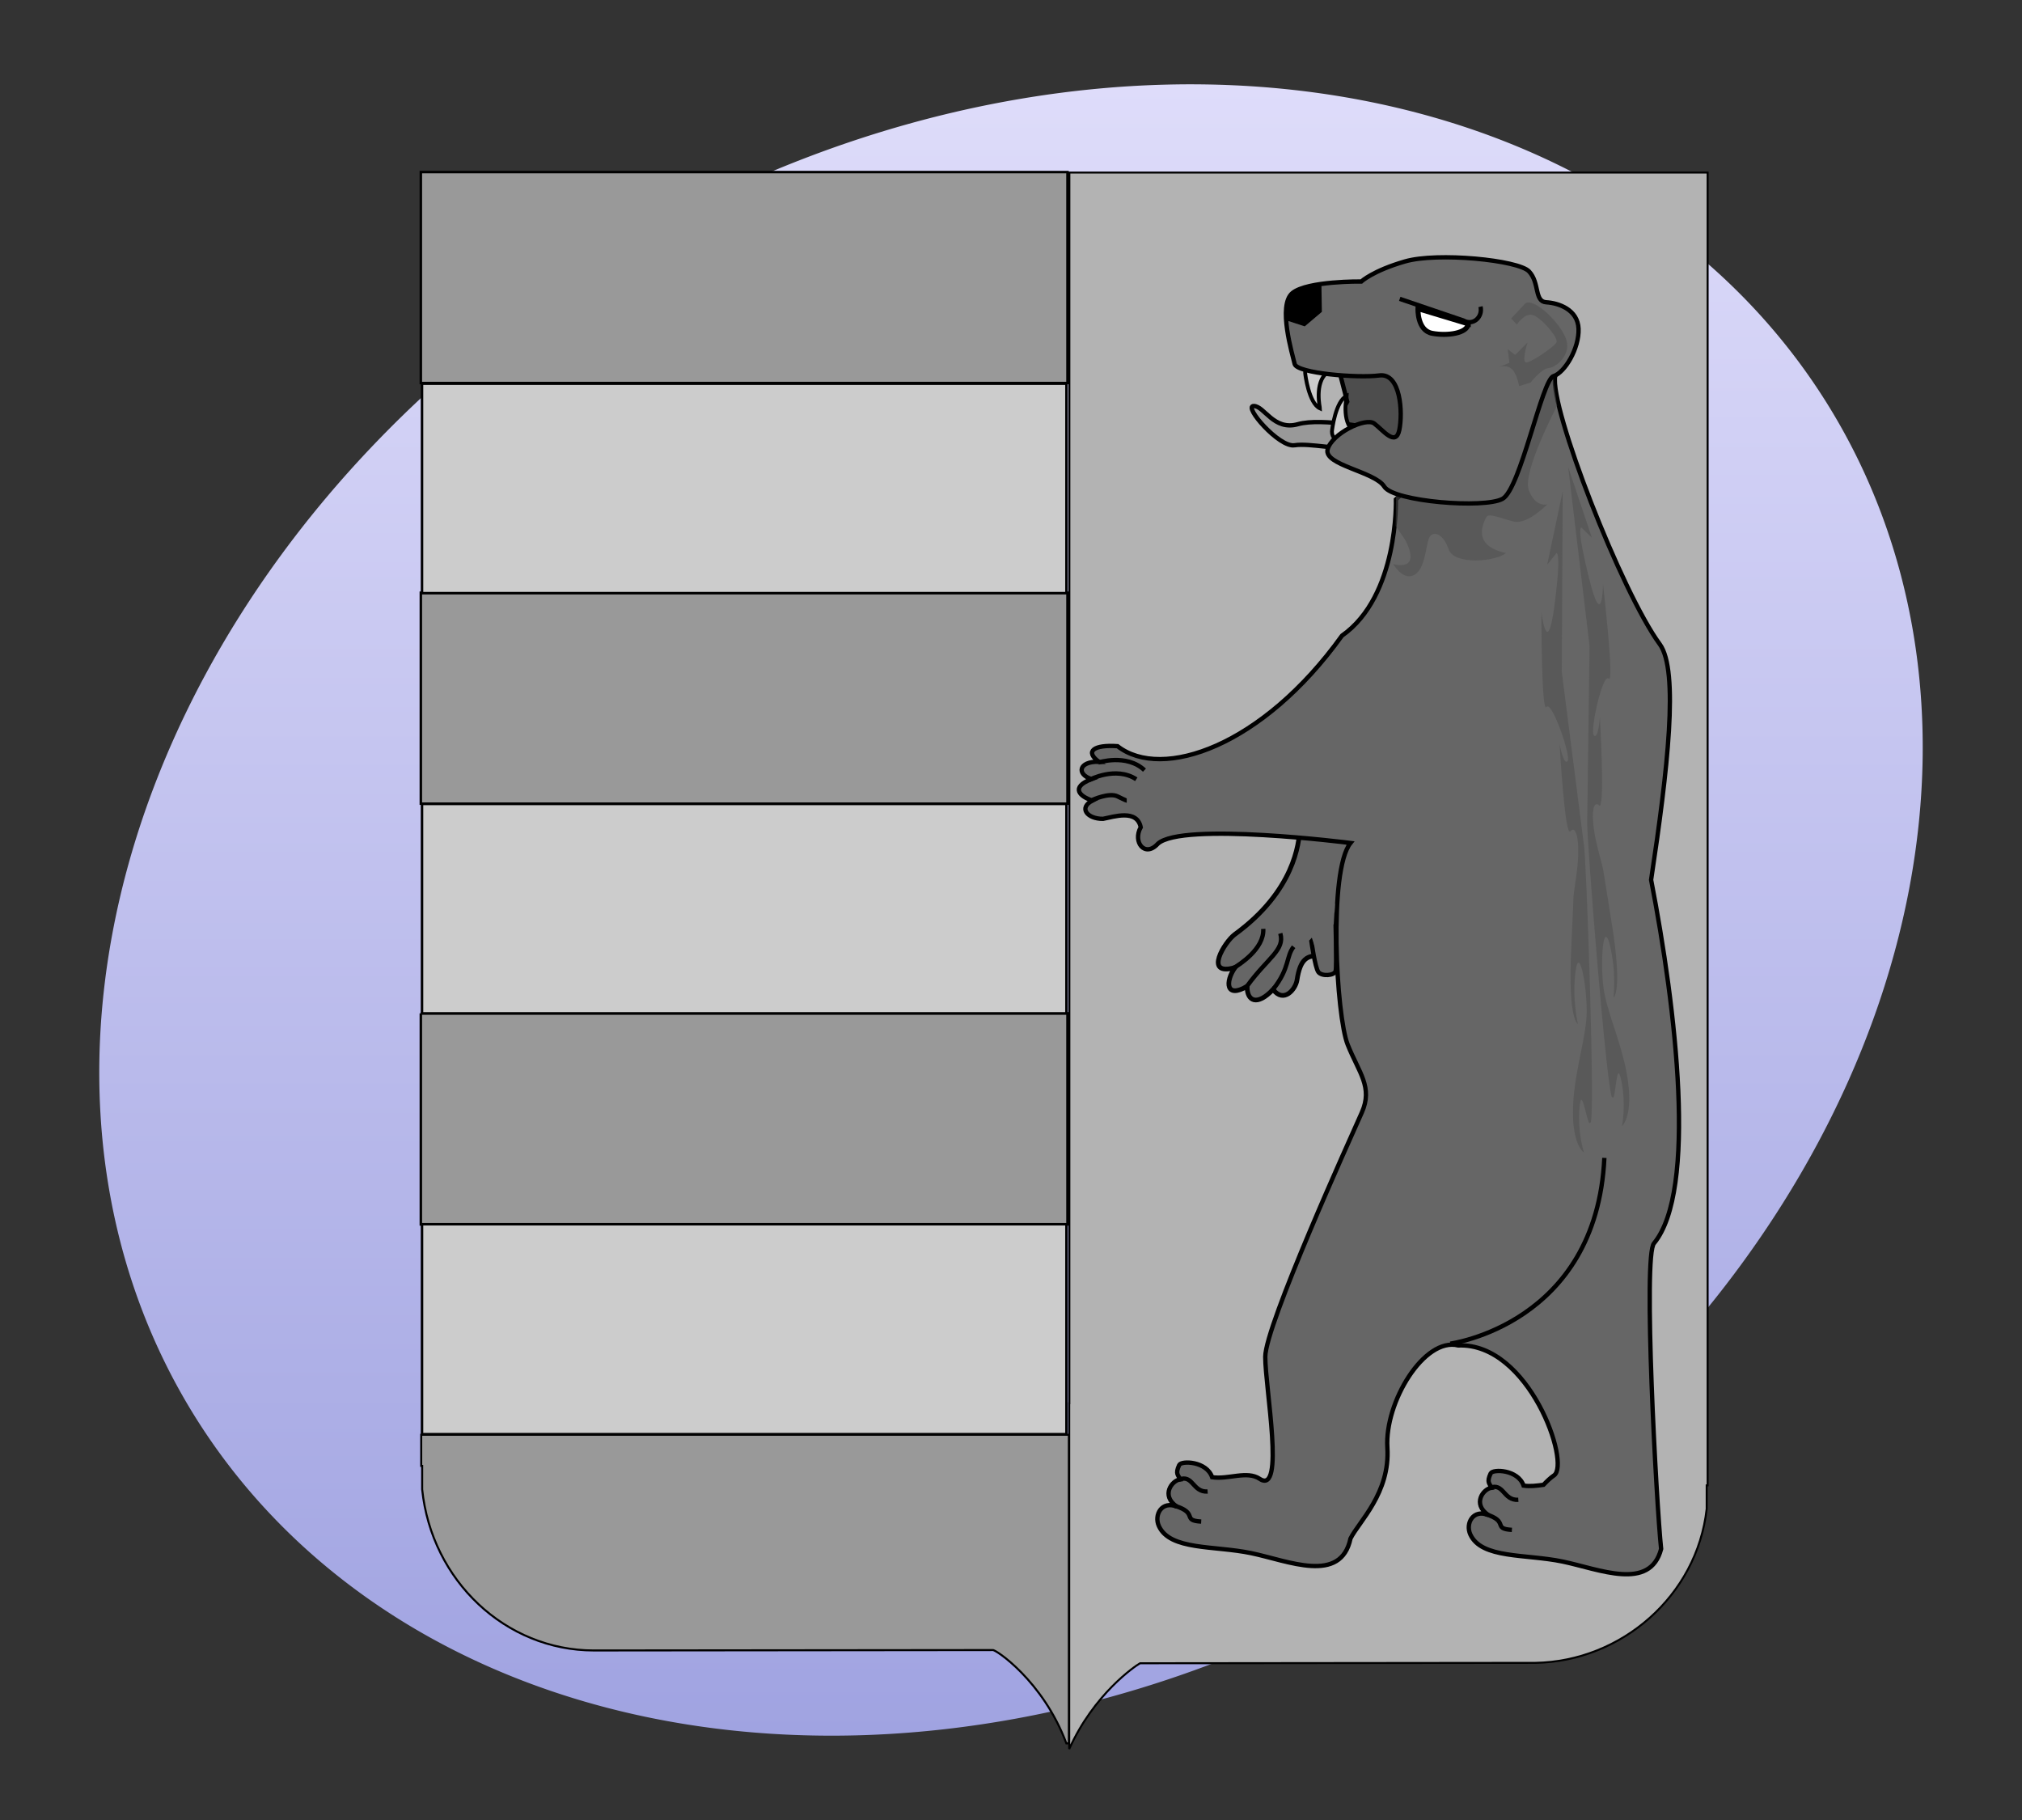
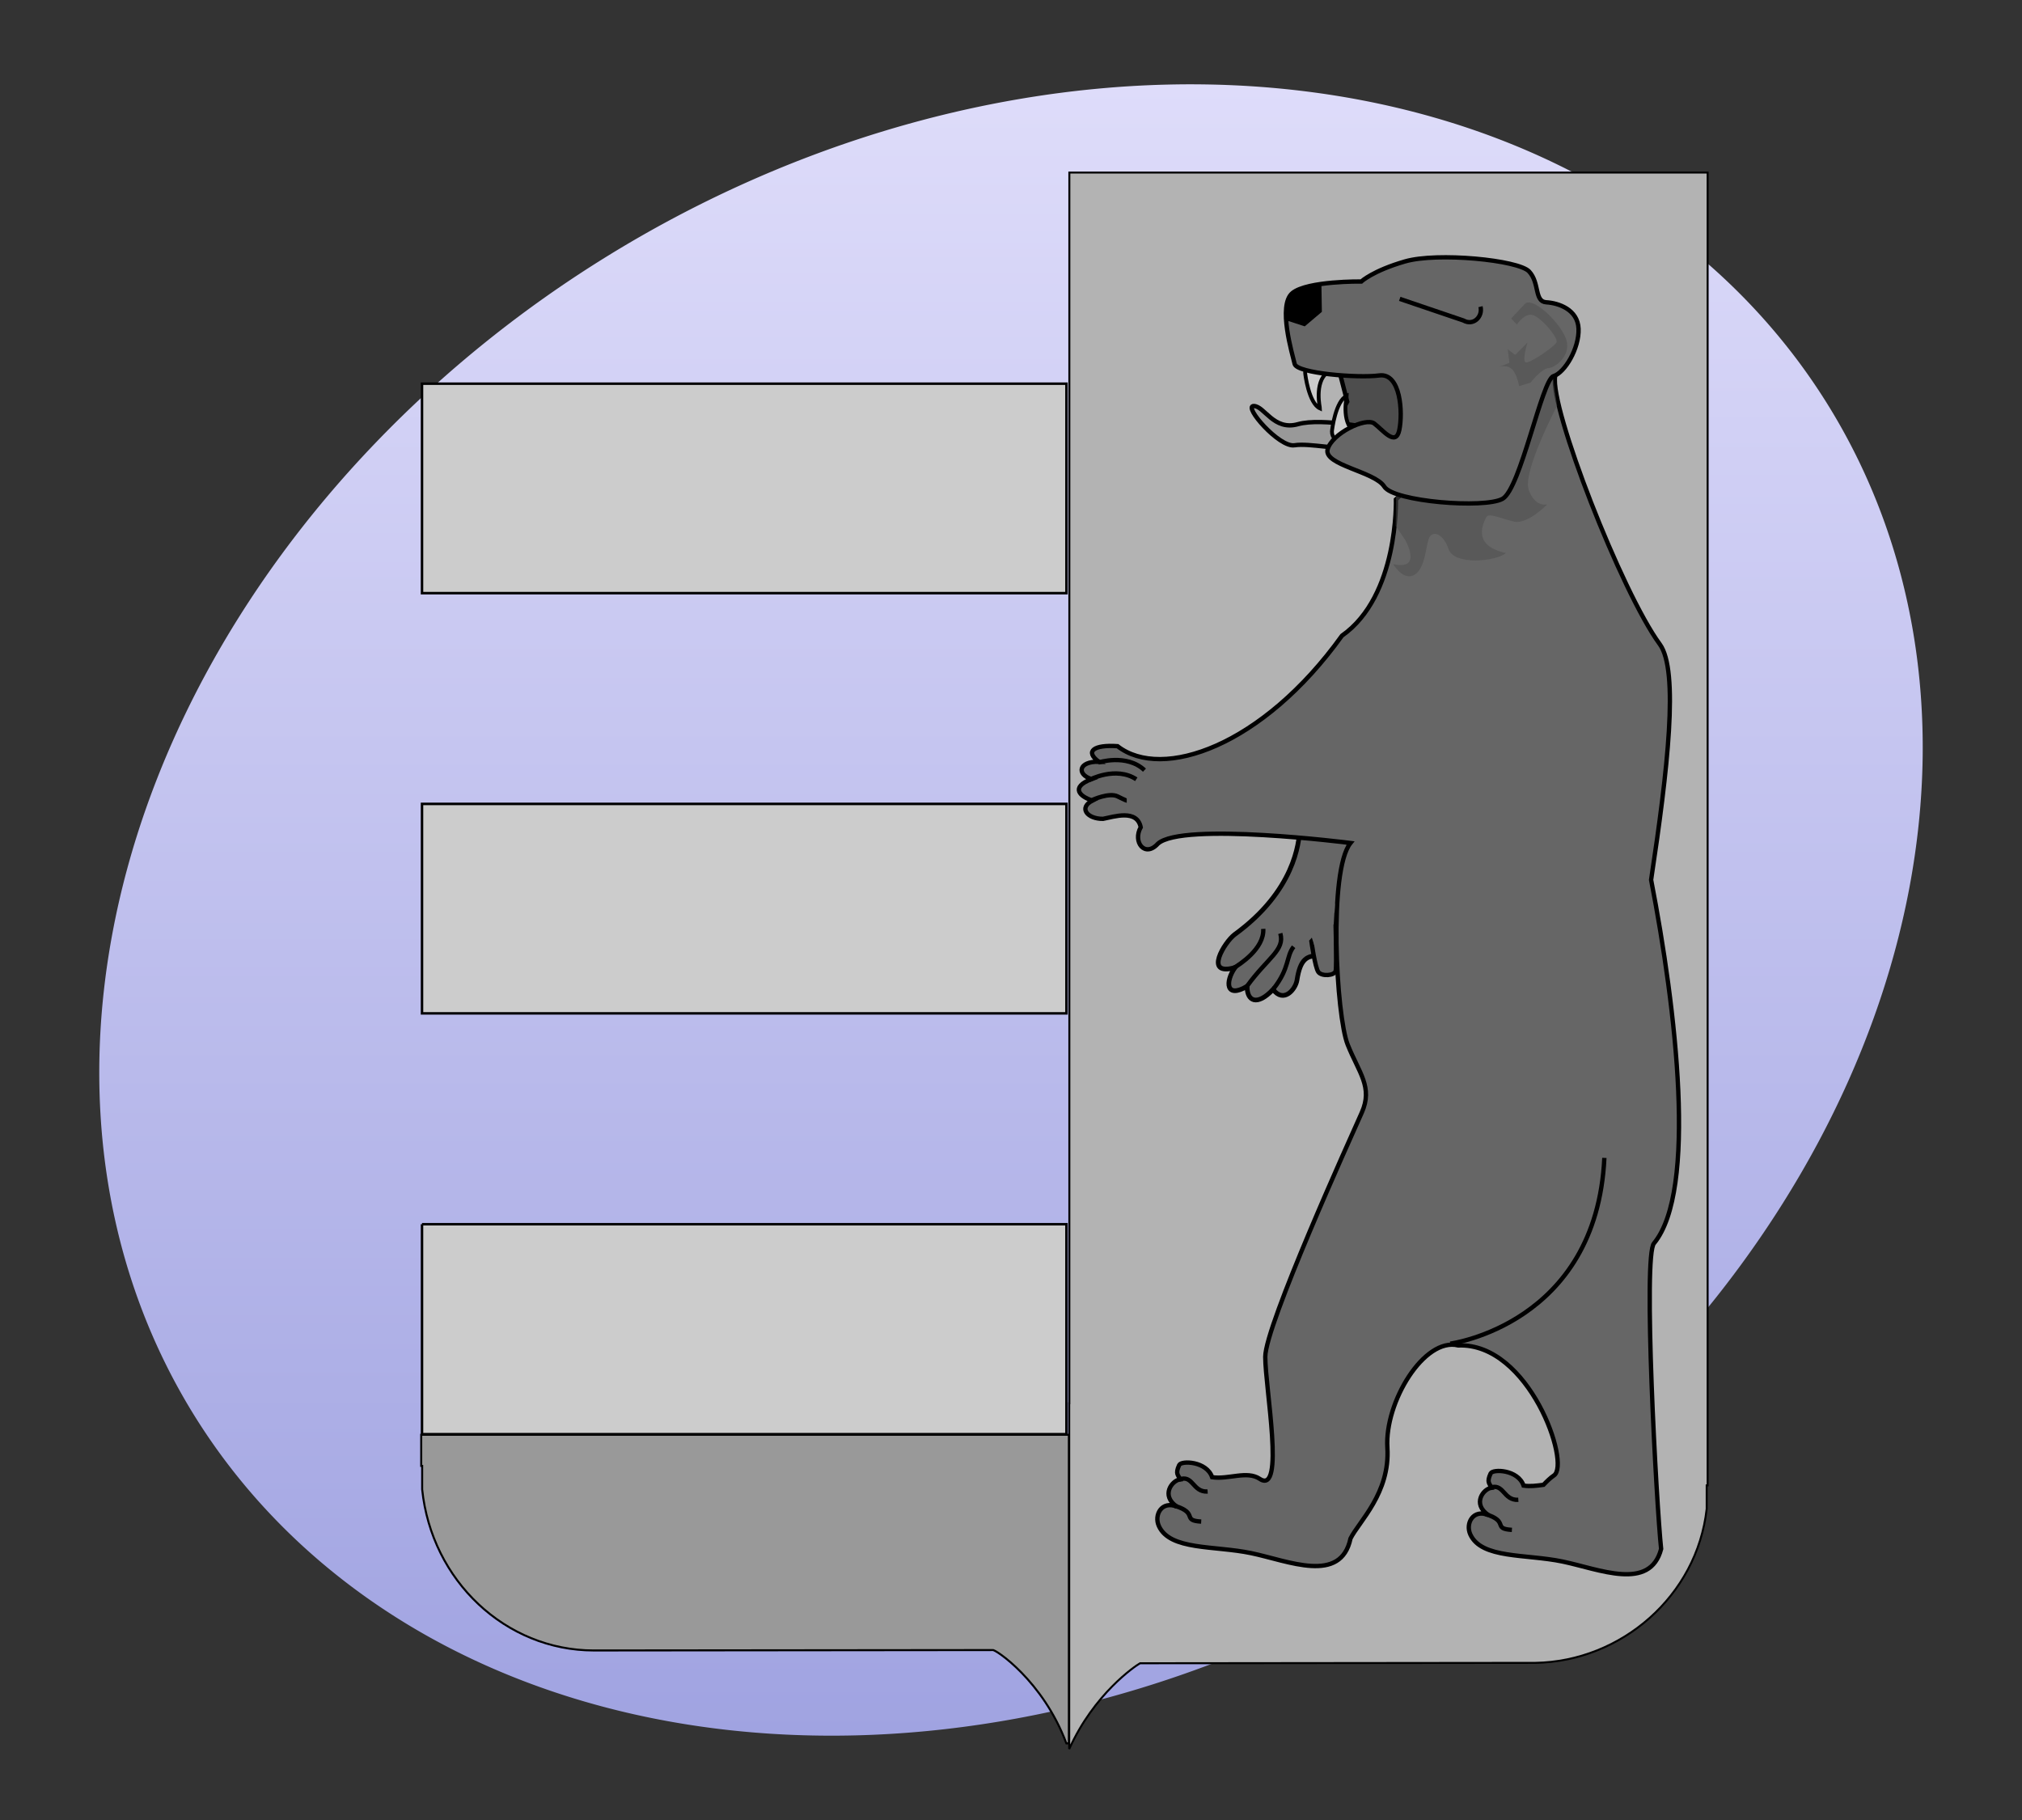
<svg xmlns="http://www.w3.org/2000/svg" xmlns:xlink="http://www.w3.org/1999/xlink" version="1.0" width="400" height="360">
  <rect width="100%" height="100%" fill="#333333" stroke="none" />
  <defs>
    <linearGradient x1="92.604" y1="304.51" x2="263.83" y2="26.29" id="b" xlink:href="#a" gradientUnits="userSpaceOnUse" />
    <linearGradient id="a">
      <stop style="stop-color:#a0a3e1;stop-opacity:1" offset="0" />
      <stop style="stop-color:#dedcfa;stop-opacity:1" offset="1" />
    </linearGradient>
  </defs>
  <path d="M374 169a190 152 0 1 1-380 0 190 152 0 1 1 380 0z" transform="rotate(-31.609 211.43 146.237)" style="fill:url(#b);fill-opacity:1;stroke:none;stroke-width:3.125;stroke-linecap:butt;stroke-linejoin:round;stroke-miterlimit:4;stroke-dasharray:none;stroke-dashoffset:0;stroke-opacity:1" />
  <path style="fill:#999;fill-opacity:1;fill-rule:nonzero;stroke:#000;stroke-width:.4;stroke-miterlimit:4;stroke-dashoffset:0;stroke-opacity:1" d="M211.461 344.84v-61.035H83.325v6.151h.188v4.64c1.86 18.078 16.52 31.87 33.97 31.87l78.895-.08c.427-.244 9.954 6.046 14.574 18.455h.51z" />
  <path d="M211.543 34.134V277.56h-.027v68.406c4.862-10.877 13.07-16.45 13.974-16.942l.053-.027 78.182-.08c16.998-.28 31.992-13.253 33.898-30.464v-4.64h.186V34.134H211.543z" style="fill:#b3b3b3;fill-opacity:1;fill-rule:nonzero;stroke:#000;stroke-width:.391;stroke-miterlimit:4;stroke-dashoffset:0;stroke-opacity:1" />
  <path d="m263.653 68.379 2.861 11.071-3.57 6.378 14.727 2.764.051-14.785-14.069-5.428z" style="fill:#4d4d4d;fill-opacity:1;fill-rule:evenodd;stroke:#000;stroke-width:.858px;stroke-linecap:butt;stroke-linejoin:miter;stroke-opacity:1" />
  <path d="M256.082 88.075c2.991-.482 9.392 1.084 10.527.233 1.134-.851 5.814-3.404 5.814-3.404s-10.785-2.363-15.66-1c-4.845 1.355-6.624-3.597-8.751-3.597-2.128 0 5.049 8.255 8.07 7.768z" style="fill:#999;fill-opacity:1;fill-rule:evenodd;stroke:#000;stroke-width:.858px;stroke-linecap:butt;stroke-linejoin:miter;stroke-opacity:1" />
  <path d="M257.129 163.973c-.152 2.733-1.02 12.248-12.903 20.887-1.947 1.45-6.23 8.343.083 6.518-1.978 2.86-1.794 6.208 2.4 3.714-.045 2.925 1.947 3.994 5.13.627 2.134 2.818 4.46-.054 4.736-1.846.659-4.288 2.047-4.959 4.61-4.795l9.813-21.147-13.87-3.958z" style="fill:#666;fill-opacity:1;fill-rule:evenodd;stroke:#000;stroke-width:.924px;stroke-linecap:butt;stroke-linejoin:miter;stroke-opacity:1" />
  <path d="M259.43 186.199s.709 5.127 1.363 6.055c.655.927 3.218.763 3.436-.219.218-.981-.055-11.127-.055-11.127l-4.744 5.29z" style="fill:#666;fill-opacity:1;fill-rule:evenodd;stroke:#000;stroke-width:.858px;stroke-linecap:butt;stroke-linejoin:miter;stroke-opacity:1" />
  <path d="M243.984 191.518c1.12-.672 6.142-3.805 5.918-7.783M246.724 195.018c4.032-5.546 7.503-7.083 6.551-10.388M251.952 195.557c3.208-4.088 2.445-6.383 3.964-8.292" style="fill:none;fill-opacity:.75;fill-rule:evenodd;stroke:#000;stroke-width:.858px;stroke-linecap:butt;stroke-linejoin:miter;stroke-opacity:1" />
  <path d="M307.486 73.658c-2.66-1.733-31.341 25.128-31.341 25.128s.557 19.09-10.67 26.952c-15.72 21.9-35.606 28.726-44.399 21.856-4.678-.324-6.54 1.01-3.7 3.084-4.046-.107-4.419 2.485-1.448 3.433-4.296 1.645-2.259 3.492.188 4.237-2.812 1.447-1.026 3.651 2.091 3.62 2.13-.408 6.712-1.971 7.454 1.663-1.643 2.934.84 6.08 3.378 3.272 4.748-4.394 38.124-.16 38.124-.16-4.402 5.466-2.808 34.262-.563 39.877 2.246 5.615 5.034 8.409 2.789 13.463-2.246 5.053-19.09 42.122-19.09 48.298 0 6.177 3.954 27.506-1.099 24.136-2.526-1.684-6.171.17-9.41-.321-1.092-3.193-6.093-3.32-6.515-2.414-.844 1.813-.156 1.97.188 2.843-1.585.185-3.913 3.16-.644 5.39-2.981-1.234-4.575 1.617-3.566 3.835 2.205 4.847 10.95 3.842 18.258 5.364 7.357 1.531 17.729 6.178 19.652-2.897 1.684-3.369 7.854-8.983 7.293-17.968-.562-8.984 7.285-21.905 14.022-20.22 14.034-.562 22.296 23.472 18.928 25.718-.69.46-1.394 1.148-2.065 1.85-1.316.177-2.652.356-3.94.161-1.092-3.193-6.094-3.32-6.516-2.413-.843 1.813-.182 1.97.161 2.842-1.584.186-3.885 3.16-.616 5.39-2.982-1.233-4.575 1.618-3.566 3.836 2.205 4.847 10.95 3.842 18.258 5.363 7.223 1.504 17.306 5.935 19.49-2.494-.917-8.612-3.639-58.228-1.393-60.474 8.544-10.413 4.398-46.175-.59-71.871 3.284-21.741 5.536-41.407 1.716-46.61-7.56-10.296-21.82-46.842-20.698-53.019.07-.386.017-.635-.16-.75z" style="fill:#666;fill-opacity:1;fill-rule:evenodd;stroke:#000;stroke-width:.858px;stroke-linecap:butt;stroke-linejoin:miter;stroke-opacity:1" />
  <path style="fill:#ccc;fill-opacity:1;fill-rule:nonzero;stroke:#000;stroke-width:.756;stroke-miterlimit:4;stroke-dashoffset:0;stroke-opacity:1" d="M260.335 71.572c-1.205.01-2.17.974-2.146 2.148.007.327.721 6.06 2.94 7.069 0-.012-1.176-5.075 1.417-7.103-.024-1.175-1.007-2.124-2.211-2.114zM265.636 87.502c-1.205-.01-2.17-.974-2.146-2.148.006-.327.721-6.06 2.94-7.069 0 .012-1.176 5.075 1.417 7.103-.024 1.175-1.007 2.124-2.211 2.114z" />
  <path d="M308.04 80.248s-6.95 13.17-5.609 16.706c1.341 3.537 3.658 2.805 3.658 2.805s-3.901 4.024-6.583 3.414c-2.682-.61-4.999-1.829-5.486-.853-.488.975-3.048 5.609 3.9 7.072-2.072 1.708-10.24 2.44-11.337-.731-1.097-3.17-3.048-3.659-3.779-2.44-.731 1.22-.723 6.07-2.926 7.44-2.255 1.402-4.267-2.074-4.267-2.074 5.974 1.342 2.317-4.877 2.317-4.877l-1.829-2.683.122-9.024 30.843-22.071.366 3.292.61 4.024z" style="fill:#4d4d4d;fill-opacity:.502;fill-rule:evenodd;stroke:none;stroke-width:1px;stroke-linecap:butt;stroke-linejoin:miter;stroke-opacity:1" />
  <path d="M269.303 55.68s2.27-2.128 8.651-3.972c6.382-1.844 22.409-.284 24.536 1.986 2.127 2.27.993 5.958 3.404 6.1 2.41.142 6.24 1.419 6.382 5.249.142 3.83-2.695 8.653-4.964 9.363-2.27.71-6.524 22.272-10.07 24.258-3.545 1.986-21.557.568-23.4-2.411-1.844-2.98-12.055-4.256-11.205-7.377.851-3.121 7.517-6.384 9.219-5.107 1.702 1.276 4.255 4.681 4.964 1.276.709-3.404.283-11.349-3.971-10.781-4.255.567-16.31-.426-16.735-2.27-.426-1.844-3.404-11.633-.426-14.044 2.978-2.412 13.615-2.27 13.615-2.27z" style="fill:#666;fill-opacity:1;fill-rule:evenodd;stroke:#000;stroke-width:.858px;stroke-linecap:butt;stroke-linejoin:miter;stroke-opacity:1" />
  <path d="M215.512 154.254s5.2-2.77 9.273-.11M216.109 158.225s3.325-1.525 4.987-.693c1.663.831 1.801.831 1.801.831M217.252 150.834s5.602-1.823 9.15 1.506" style="fill:none;fill-opacity:.75;fill-rule:evenodd;stroke:#000;stroke-width:.858px;stroke-linecap:butt;stroke-linejoin:miter;stroke-opacity:1" />
-   <path style="fill:#fff;fill-opacity:1;fill-rule:evenodd;stroke:#000;stroke-width:.988px;stroke-linecap:butt;stroke-linejoin:miter;stroke-opacity:1" d="m290.461 64.055-9.955-3.006s-.187 4.321 2.818 4.885c3.005.563 6.95 0 7.137-1.88z" />
  <path d="M302.777 75.679s2.172-2.782 3.563-2.869c1.39-.087 4.867-2.695 3.302-6.172-1.564-3.477-6.605-7.997-7.995-6.52-1.39 1.478-2.694 2.869-2.694 2.869l1.13 1.217s1.39-2.26 3.041-1.912c1.652.347 5.302 4.607 4.78 5.476-.521.87-5.301 4.173-6.083 3.912-.782-.26.347-3.912.347-3.912l-2.433 2.434-1.477-1.13.347 2.695-2.172.87s1.39-.61 2.52.26c1.13.87 1.564 3.477 1.564 3.477l2.26-.695z" style="fill:#4d4d4d;fill-opacity:.502;fill-rule:evenodd;stroke:none;stroke-width:1px;stroke-linecap:butt;stroke-linejoin:miter;stroke-opacity:1" />
  <path d="m276.9 59.118 12.59 4.272c2.003 1.135 3.876-.775 3.386-2.732" style="fill:none;fill-opacity:.75;fill-rule:evenodd;stroke:#000;stroke-width:.858px;stroke-linecap:butt;stroke-linejoin:miter;stroke-opacity:1" />
-   <path d="m310.224 92.4 4.69 13.962-2.054-2.005s-1.159-.637 1.512 10.098c2.671 10.736 2.739 1.068 2.739 1.068s2.305 19.947 1.128 18.717c-1.176-1.23-3.795 10.465-2.917 11.24.878.775 1.176-3.586 1.176-3.586s1.075 18.607-.172 17.411c-1.247-1.196-1.86 2.115-.243 8.55 1.616 6.434.458.646 2.726 14.59 2.268 13.943.372 14.87.372 14.87s.63-5.125-.74-10.476c-1.37-5.35-2 4.592-1.068 9.555.932 4.963 3.89 11.088 4.734 17.9.844 6.813-1.244 8.437-1.244 8.437s.876-4.041-.126-8.97c-1.001-4.93-1.098 4.344-1.754 3.267-.92 1.726-5.274-52.907-4.99-54.774l.46-34.46-4.229-35.394zM309.138 97.187l-3.07 14.524 1.81-2.285s1.078-.8-.354 10.233c-1.432 11.033-2.595 1.455-2.595 1.455s-.025 20.115 1.002 18.725c1.027-1.39 4.95 9.832 4.167 10.727-.783.895-1.572-3.387-1.572-3.387s1.043 18.61 2.144 17.244c1.1-1.366 2.085 1.829 1.21 8.444-.873 6.614-.38.707-1.05 14.863-.668 14.156 1.317 14.803 1.317 14.803s-1.207-4.993-.454-10.497c.753-5.505 2.504 4.265 2.143 9.322-.362 5.057-2.6 11.558-2.666 18.437-.065 6.878 2.19 8.188 2.19 8.188s-1.327-3.883-.892-8.916c.434-5.032 1.581 4.15 2.11 2.988 1.109 1.58-.767-53.234-1.26-55.044l-4.362-34.111.182-35.713z" style="fill:#4d4d4d;fill-opacity:.502;fill-rule:evenodd;stroke:none;stroke-width:.599px;stroke-linecap:butt;stroke-linejoin:miter;stroke-opacity:1" />
  <path d="M238.897 295.028c-3.032.173-2.853-3.503-5.724-2.34M232.367 297.839c4.838 1.489 1.316 2.91 5.26 3.133M300.362 296.667c-3.032.174-2.853-3.503-5.724-2.34M293.832 299.478c4.838 1.49 1.315 2.91 5.26 3.134" style="fill:none;fill-opacity:.75;fill-rule:evenodd;stroke:#000;stroke-width:.858px;stroke-linecap:butt;stroke-linejoin:miter;stroke-opacity:1" />
  <path d="m260.03 187.071-1.363-4.2 5.411-4.145-.23 4.036-3.818 4.31z" style="fill:#666;fill-opacity:1;fill-rule:evenodd;stroke:none;stroke-width:1px;stroke-linecap:butt;stroke-linejoin:miter;stroke-opacity:1" />
  <path d="M286.89 265.778s28.931-3.83 30.491-36.743" style="fill:none;fill-opacity:.75;fill-rule:evenodd;stroke:#000;stroke-width:.858px;stroke-linecap:butt;stroke-linejoin:miter;stroke-opacity:1" />
  <path d="m254.37 63.335 3.737 1.217 3.39-2.869-.087-5.303s-4.432.087-5.736 1.304c-1.304 1.217-1.304 5.65-1.304 5.65z" style="fill:#000;fill-opacity:1;fill-rule:evenodd;stroke:none;stroke-width:1px;stroke-linecap:butt;stroke-linejoin:miter;stroke-opacity:1" />
-   <path d="M83.252 34.035v41.728h127.923V34.035H83.252zm0 83.204v41.729h127.923v-41.729H83.252zm0 83.204v41.752h127.923v-41.752H83.252z" style="fill:#999;fill-opacity:1;fill-rule:nonzero;stroke:#000;stroke-width:.495;stroke-miterlimit:4;stroke-dashoffset:0;stroke-opacity:1" />
  <path d="M83.483 75.894v41.434H210.97V75.894H83.483zm0 83.12v41.433H210.97v-41.433H83.483zm0 83.142v41.526H210.97v-41.526H83.483z" style="fill:#ccc;fill-opacity:1;fill-rule:nonzero;stroke:#000;stroke-width:.494;stroke-miterlimit:4;stroke-dashoffset:0;stroke-opacity:1" />
</svg>